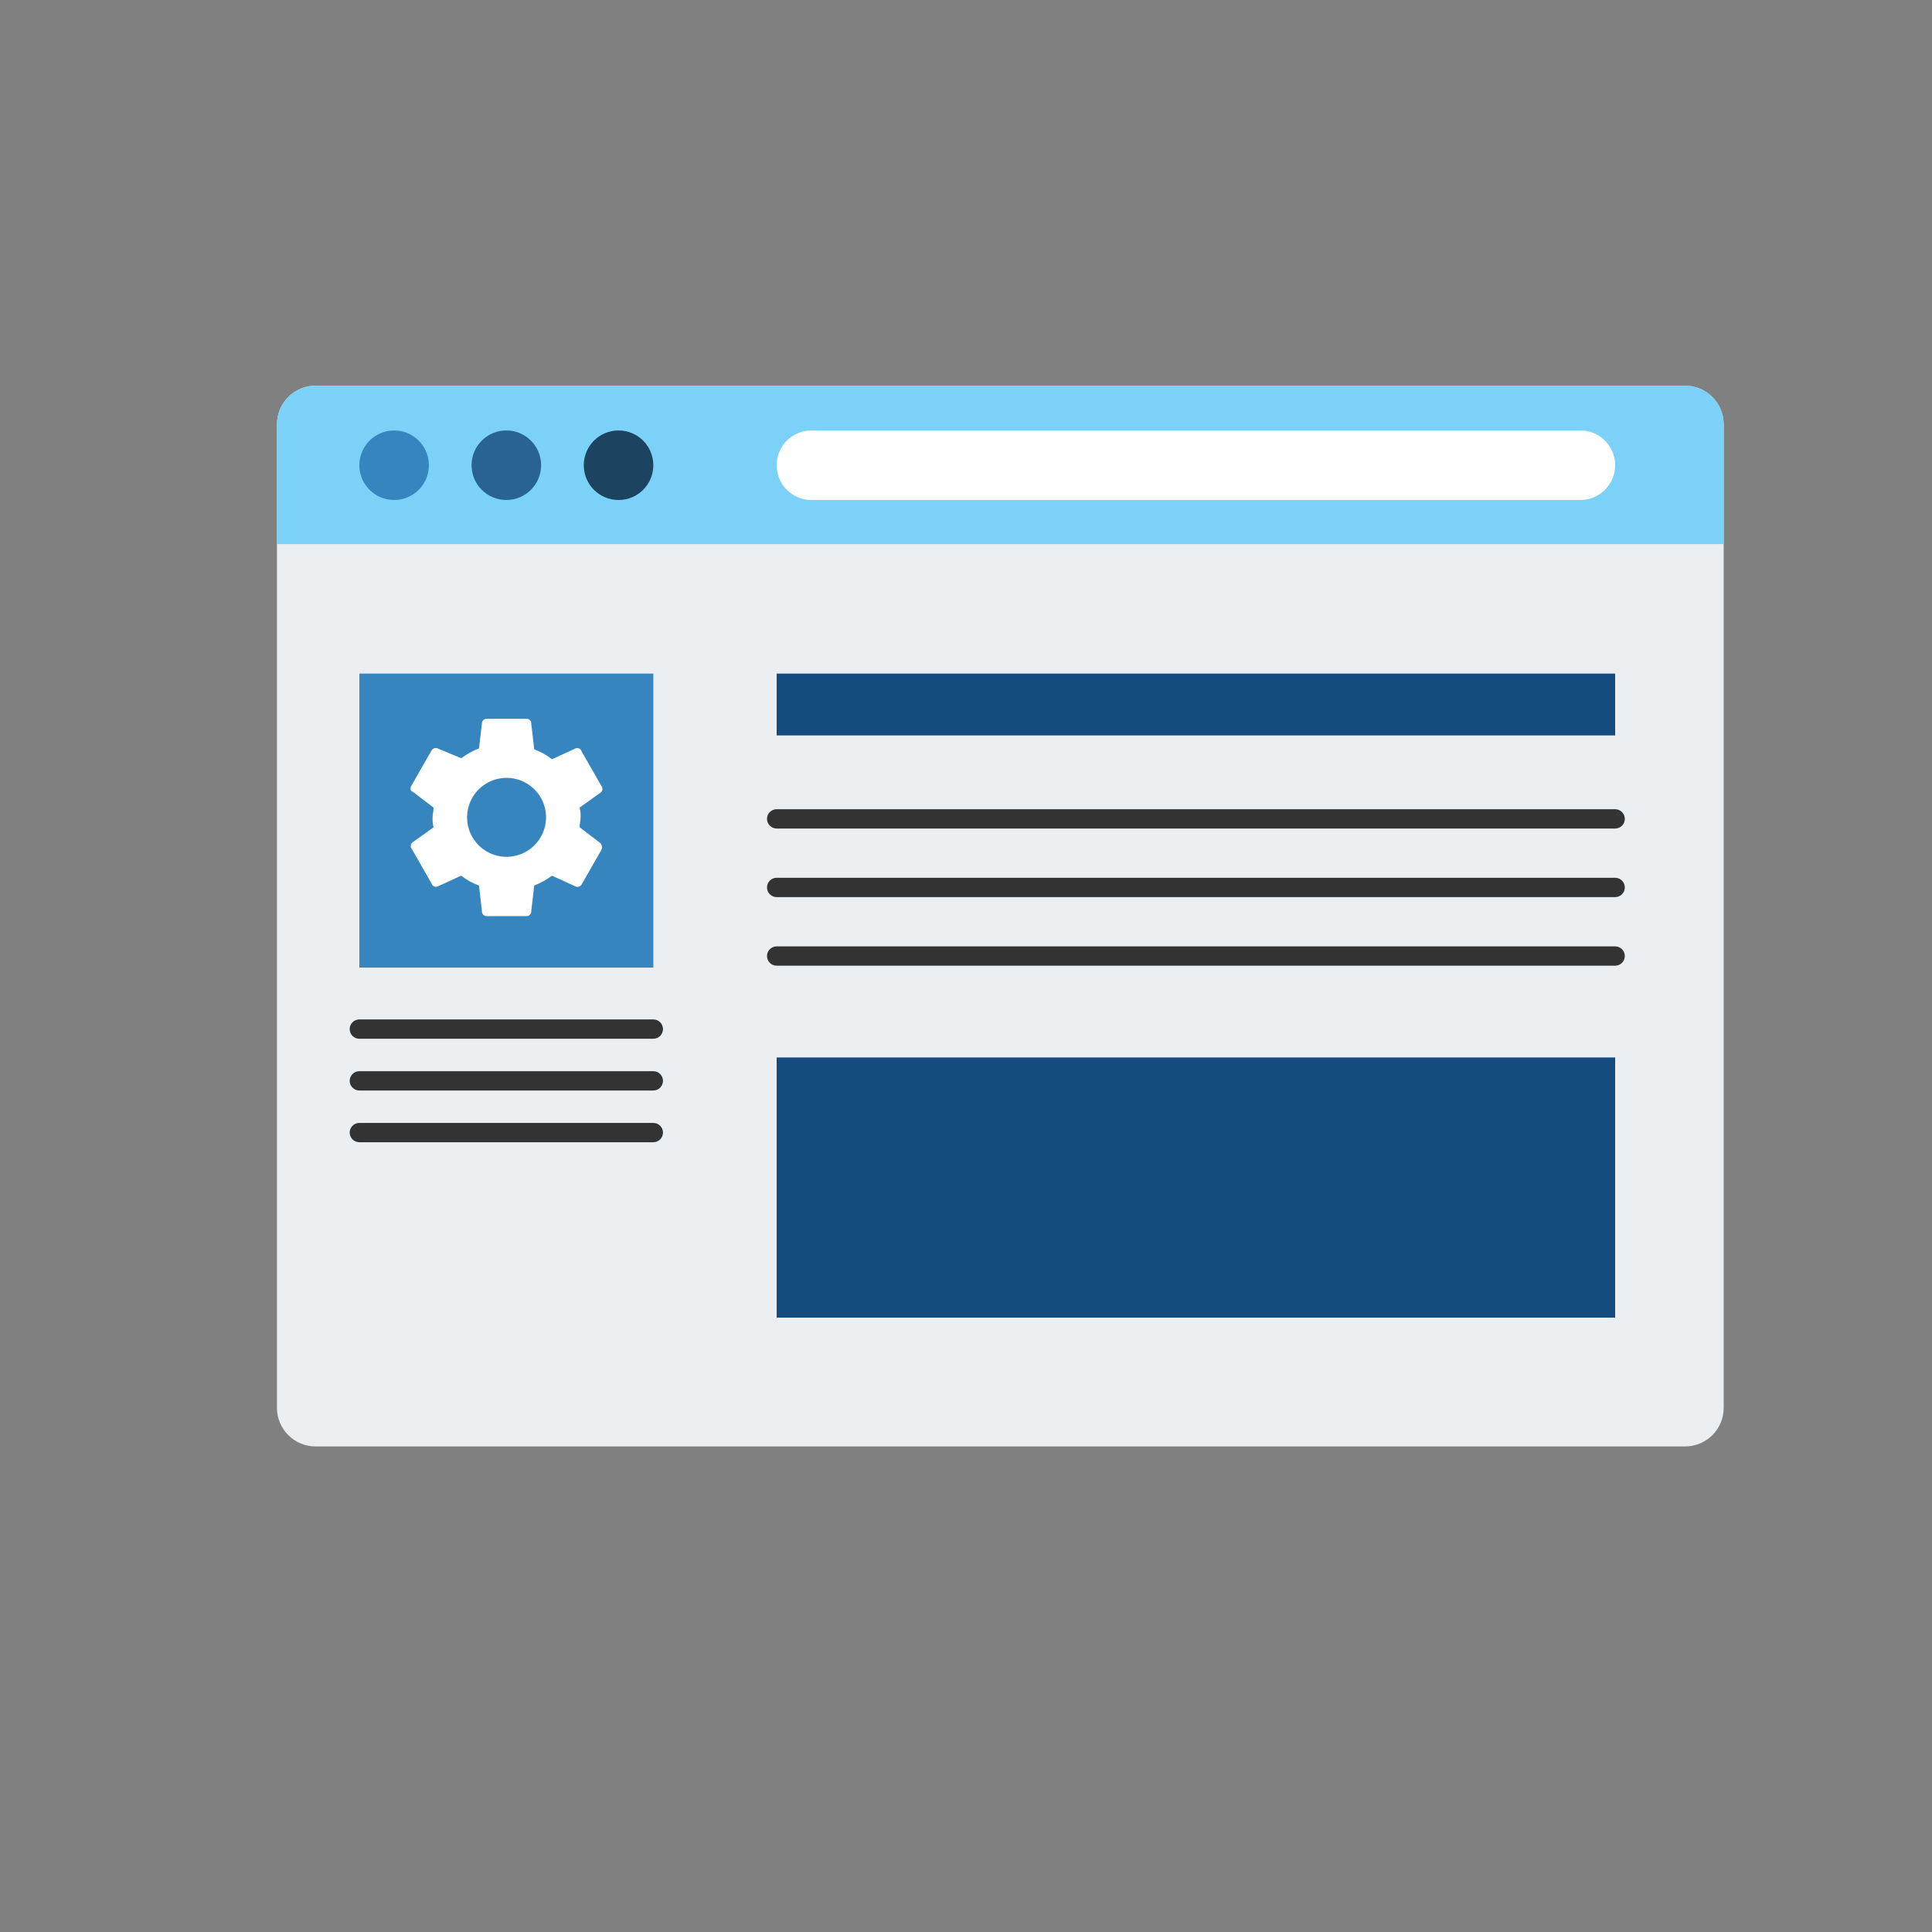
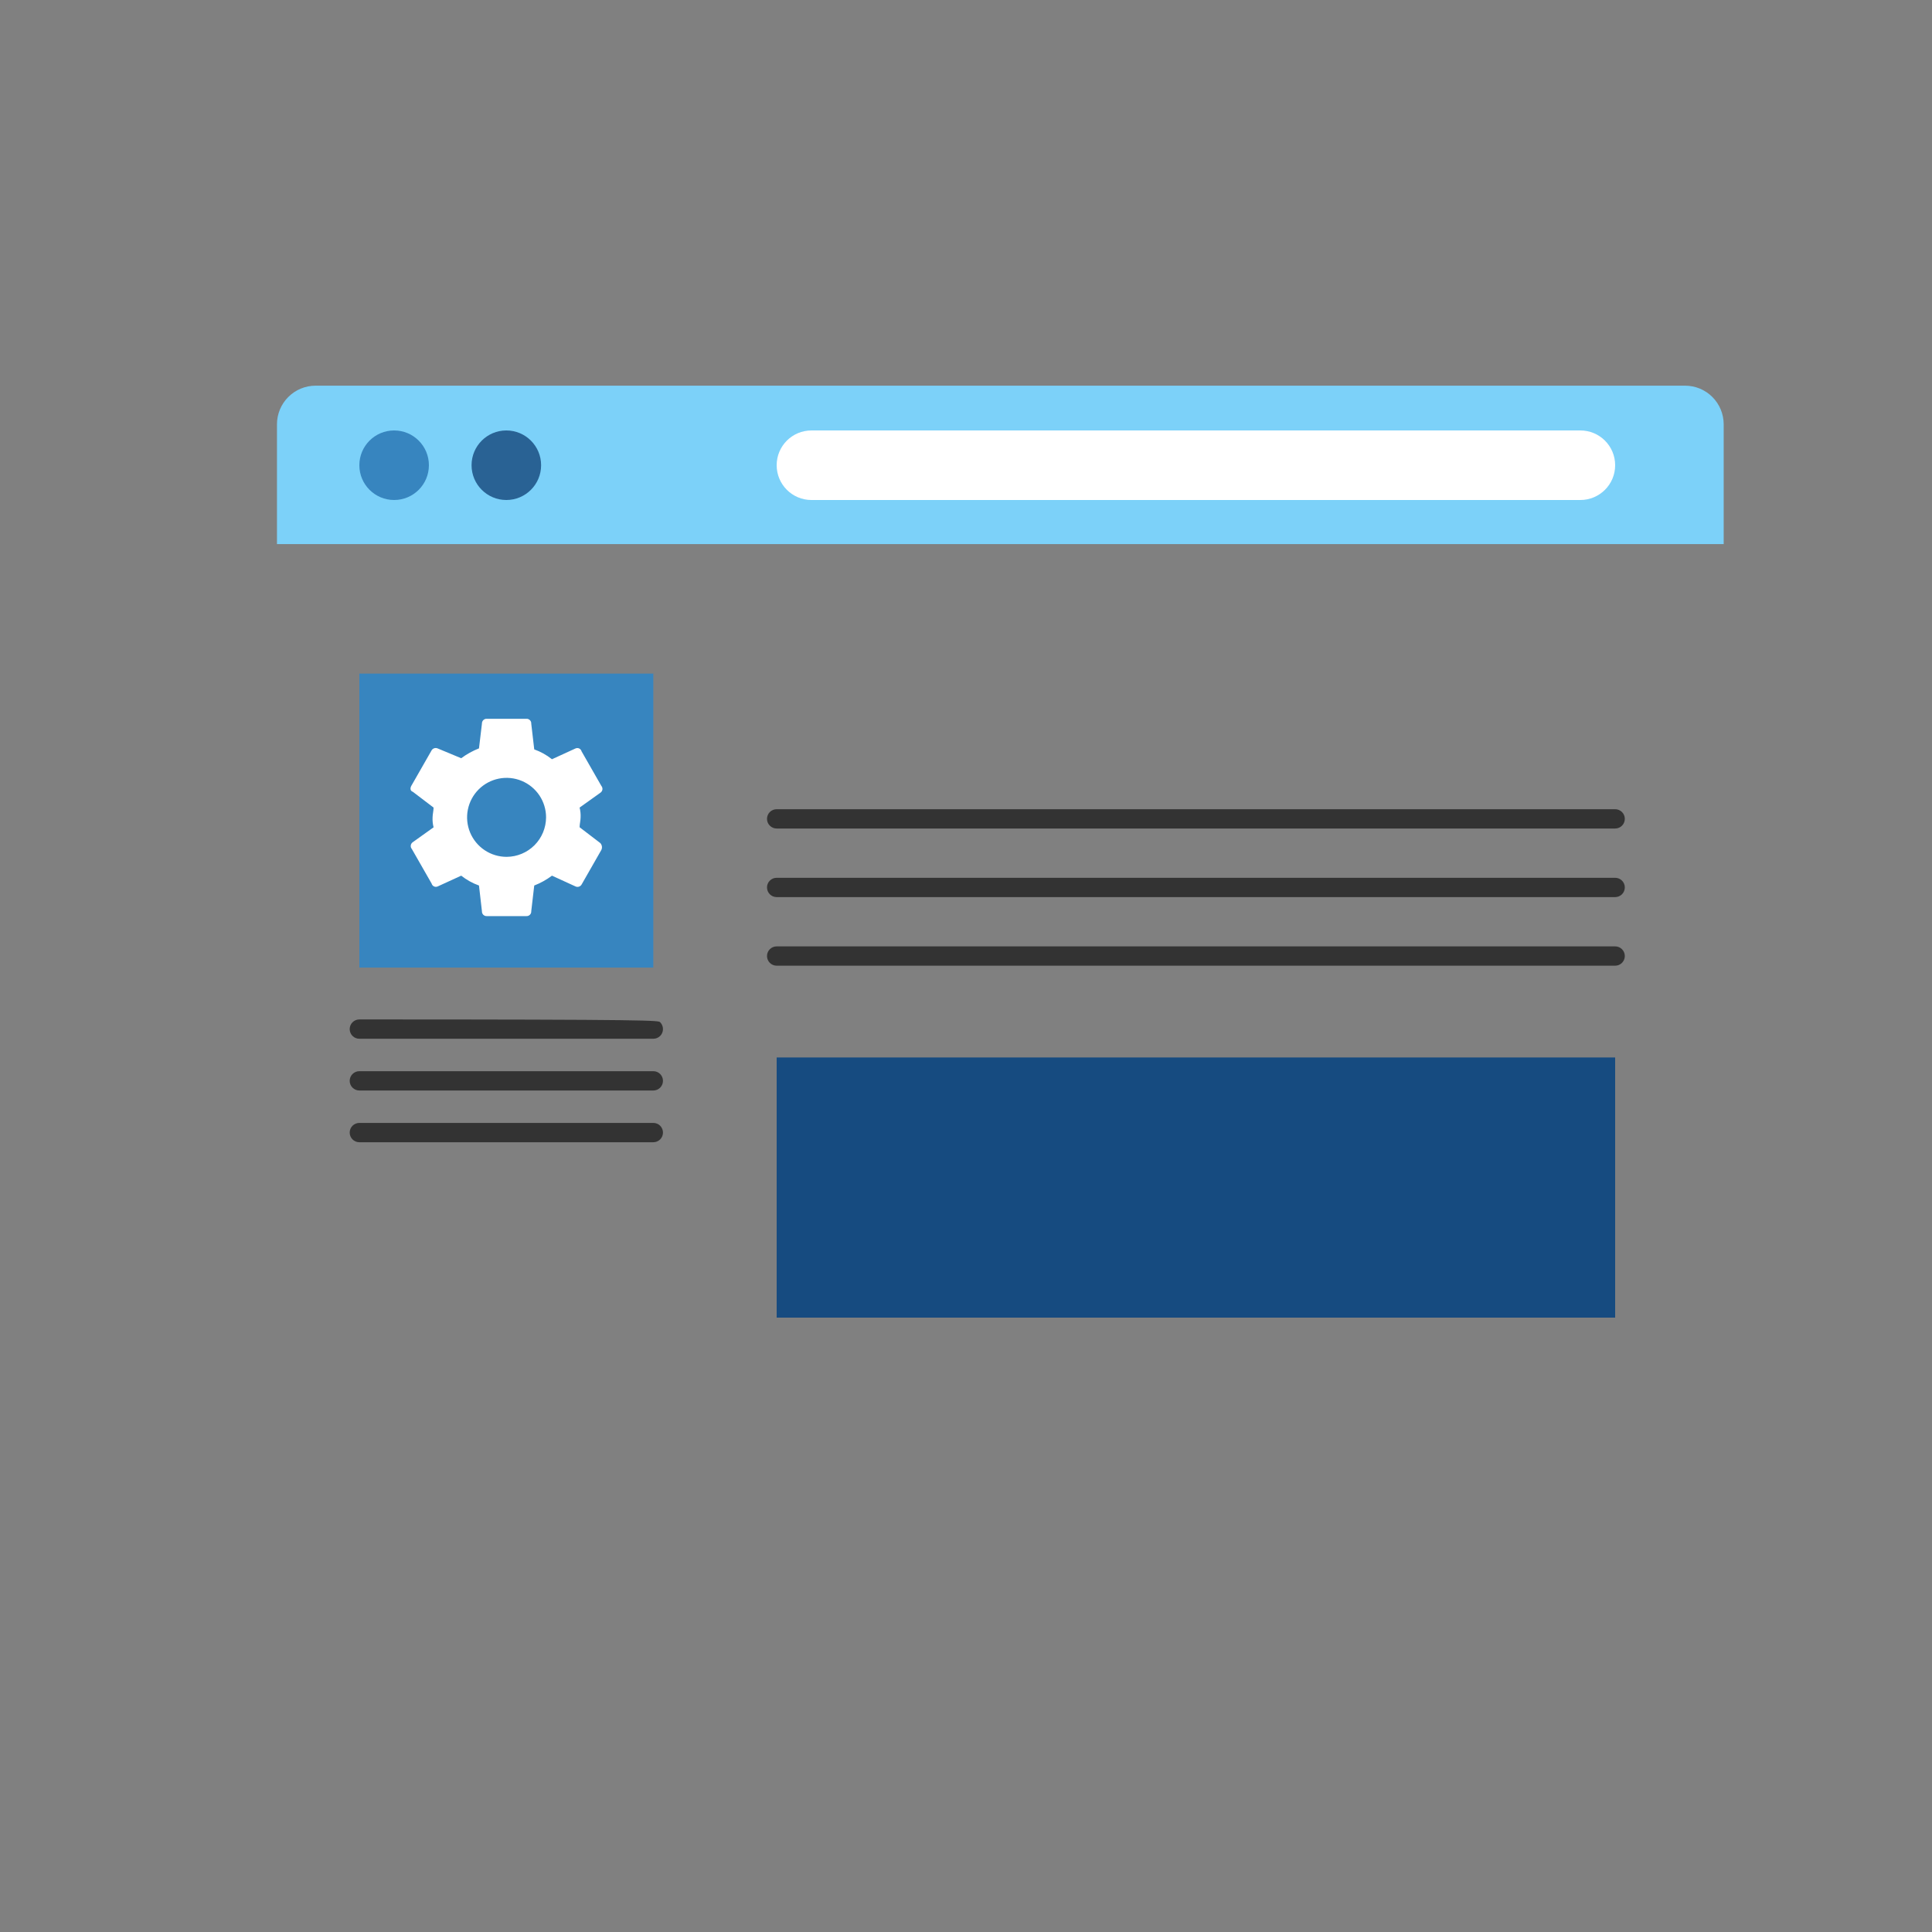
<svg xmlns="http://www.w3.org/2000/svg" width="90" height="90" viewBox="0 0 90 90" fill="none">
  <rect x="0" y="0" width="90" height="90" fill="#808080" stroke="none" />
-   <path d="M78.496 17.966H14.702C13.708 17.966 12.902 18.772 12.902 19.766V65.581C12.902 66.575 13.708 67.381 14.702 67.381H78.496C79.49 67.381 80.296 66.575 80.296 65.581V19.766C80.296 18.772 79.49 17.966 78.496 17.966Z" fill="#EBEFF2" />
  <path d="M14.702 17.966H78.496C78.974 17.966 79.431 18.155 79.769 18.493C80.106 18.831 80.296 19.288 80.296 19.766V25.346H12.902V19.766C12.902 19.288 13.092 18.831 13.43 18.493C13.767 18.155 14.225 17.966 14.702 17.966Z" fill="#7CD1F9" />
  <path d="M18.36 23.292C19.255 23.292 19.98 22.567 19.98 21.672C19.98 20.777 19.255 20.052 18.36 20.052C17.465 20.052 16.74 20.777 16.74 21.672C16.74 22.567 17.465 23.292 18.36 23.292Z" fill="#3785BF" />
  <path d="M23.587 23.292C24.482 23.292 25.207 22.567 25.207 21.672C25.207 20.777 24.482 20.052 23.587 20.052C22.692 20.052 21.967 20.777 21.967 21.672C21.967 22.567 22.692 23.292 23.587 23.292Z" fill="#296294" />
-   <path d="M28.814 23.292C29.709 23.292 30.434 22.567 30.434 21.672C30.434 20.777 29.709 20.052 28.814 20.052C27.92 20.052 27.194 20.777 27.194 21.672C27.194 22.567 27.92 23.292 28.814 23.292Z" fill="#1C4360" />
  <path d="M73.62 20.052H37.8C36.905 20.052 36.18 20.777 36.18 21.672C36.18 22.567 36.905 23.292 37.8 23.292H73.62C74.515 23.292 75.24 22.567 75.24 21.672C75.24 20.777 74.515 20.052 73.62 20.052Z" fill="white" />
  <path d="M30.434 31.379H16.74V45.074H30.434V31.379Z" fill="#3785BF" />
-   <path d="M75.24 31.379H36.18V34.259H75.24V31.379Z" fill="#164B80" />
  <path d="M75.24 49.261H36.18V61.38H75.24V49.261Z" fill="#164B80" />
-   <path d="M30.434 48.389H16.74C16.621 48.389 16.506 48.342 16.422 48.258C16.337 48.173 16.29 48.059 16.29 47.939C16.29 47.82 16.337 47.706 16.422 47.621C16.506 47.537 16.621 47.489 16.74 47.489H30.434C30.554 47.489 30.668 47.537 30.753 47.621C30.837 47.706 30.884 47.82 30.884 47.939C30.884 48.059 30.837 48.173 30.753 48.258C30.668 48.342 30.554 48.389 30.434 48.389Z" fill="#333333" />
+   <path d="M30.434 48.389H16.74C16.621 48.389 16.506 48.342 16.422 48.258C16.337 48.173 16.29 48.059 16.29 47.939C16.29 47.82 16.337 47.706 16.422 47.621C16.506 47.537 16.621 47.489 16.74 47.489C30.554 47.489 30.668 47.537 30.753 47.621C30.837 47.706 30.884 47.82 30.884 47.939C30.884 48.059 30.837 48.173 30.753 48.258C30.668 48.342 30.554 48.389 30.434 48.389Z" fill="#333333" />
  <path d="M30.434 50.8H16.74C16.621 50.8 16.506 50.752 16.422 50.668C16.337 50.584 16.29 50.469 16.29 50.35C16.29 50.23 16.337 50.116 16.422 50.032C16.506 49.947 16.621 49.9 16.74 49.9H30.434C30.554 49.9 30.668 49.947 30.753 50.032C30.837 50.116 30.884 50.23 30.884 50.35C30.884 50.469 30.837 50.584 30.753 50.668C30.668 50.752 30.554 50.8 30.434 50.8Z" fill="#333333" />
  <path d="M30.434 53.21H16.74C16.621 53.21 16.506 53.162 16.422 53.078C16.337 52.993 16.29 52.879 16.29 52.76C16.29 52.64 16.337 52.526 16.422 52.441C16.506 52.357 16.621 52.31 16.74 52.31H30.434C30.554 52.31 30.668 52.357 30.753 52.441C30.837 52.526 30.884 52.64 30.884 52.76C30.884 52.879 30.837 52.993 30.753 53.078C30.668 53.162 30.554 53.21 30.434 53.21Z" fill="#333333" />
  <path d="M75.24 38.596H36.18C36.061 38.596 35.946 38.548 35.862 38.464C35.777 38.379 35.73 38.265 35.73 38.145C35.73 38.026 35.777 37.912 35.862 37.827C35.946 37.743 36.061 37.696 36.18 37.696H75.24C75.359 37.696 75.474 37.743 75.558 37.827C75.643 37.912 75.69 38.026 75.69 38.145C75.69 38.265 75.643 38.379 75.558 38.464C75.474 38.548 75.359 38.596 75.24 38.596Z" fill="#333333" />
  <path d="M75.24 41.791H36.18C36.061 41.791 35.946 41.743 35.862 41.659C35.777 41.574 35.73 41.46 35.73 41.34C35.73 41.221 35.777 41.107 35.862 41.022C35.946 40.938 36.061 40.891 36.18 40.891H75.24C75.359 40.891 75.474 40.938 75.558 41.022C75.643 41.107 75.69 41.221 75.69 41.34C75.69 41.46 75.643 41.574 75.558 41.659C75.474 41.743 75.359 41.791 75.24 41.791Z" fill="#333333" />
  <path d="M75.24 44.986H36.18C36.061 44.986 35.946 44.938 35.862 44.854C35.777 44.769 35.73 44.655 35.73 44.535C35.73 44.416 35.777 44.302 35.862 44.217C35.946 44.133 36.061 44.086 36.18 44.086H75.24C75.359 44.086 75.474 44.133 75.558 44.217C75.643 44.302 75.69 44.416 75.69 44.535C75.69 44.655 75.643 44.769 75.558 44.854C75.474 44.938 75.359 44.986 75.24 44.986Z" fill="#333333" />
  <path d="M27 38.536C27 38.398 27.047 38.214 27.047 38.075C27.054 37.922 27.038 37.769 27 37.62L27.965 36.931C27.991 36.914 28.014 36.892 28.03 36.866C28.047 36.84 28.058 36.811 28.063 36.78C28.067 36.75 28.065 36.718 28.056 36.689C28.047 36.659 28.032 36.632 28.012 36.608L27.092 35.001C27.085 34.973 27.071 34.946 27.053 34.924C27.035 34.901 27.012 34.883 26.986 34.869C26.96 34.856 26.931 34.849 26.902 34.848C26.873 34.846 26.844 34.852 26.817 34.862L25.713 35.368C25.465 35.171 25.186 35.016 24.887 34.909L24.748 33.714C24.75 33.683 24.746 33.653 24.735 33.624C24.724 33.595 24.707 33.569 24.685 33.547C24.663 33.525 24.637 33.508 24.608 33.497C24.58 33.486 24.549 33.482 24.518 33.484H22.68C22.649 33.482 22.619 33.486 22.59 33.497C22.561 33.508 22.535 33.525 22.513 33.547C22.491 33.569 22.475 33.595 22.464 33.624C22.453 33.653 22.448 33.683 22.45 33.714L22.313 34.862C22.018 34.978 21.739 35.132 21.485 35.321L20.382 34.862C20.332 34.842 20.277 34.84 20.227 34.857C20.176 34.874 20.133 34.908 20.106 34.954L19.186 36.563C19.095 36.7 19.095 36.839 19.233 36.886L20.198 37.62C20.198 37.759 20.151 37.942 20.151 38.079C20.144 38.234 20.159 38.389 20.198 38.54L19.233 39.229C19.207 39.246 19.185 39.268 19.168 39.294C19.151 39.32 19.14 39.349 19.136 39.38C19.131 39.41 19.133 39.441 19.142 39.471C19.151 39.501 19.166 39.528 19.186 39.551L20.106 41.159C20.114 41.187 20.127 41.213 20.145 41.236C20.164 41.259 20.186 41.277 20.213 41.29C20.239 41.303 20.267 41.311 20.296 41.312C20.326 41.313 20.355 41.308 20.382 41.297L21.485 40.792C21.734 40.989 22.014 41.144 22.313 41.251L22.45 42.446C22.448 42.477 22.453 42.507 22.464 42.536C22.475 42.565 22.491 42.591 22.513 42.613C22.535 42.635 22.561 42.651 22.59 42.662C22.619 42.673 22.649 42.678 22.68 42.676H24.518C24.549 42.678 24.58 42.673 24.608 42.662C24.637 42.651 24.663 42.635 24.685 42.613C24.707 42.591 24.724 42.565 24.735 42.536C24.746 42.507 24.75 42.477 24.748 42.446L24.887 41.251C25.182 41.136 25.46 40.981 25.713 40.792L26.817 41.297C26.866 41.318 26.921 41.32 26.971 41.303C27.022 41.286 27.065 41.252 27.092 41.206L28.012 39.596C28.038 39.544 28.047 39.486 28.039 39.428C28.03 39.37 28.005 39.317 27.965 39.274L27 38.536ZM23.6 39.915C23.236 39.915 22.88 39.808 22.578 39.606C22.275 39.404 22.039 39.117 21.899 38.781C21.76 38.444 21.723 38.075 21.794 37.718C21.865 37.361 22.04 37.033 22.297 36.775C22.554 36.518 22.882 36.342 23.239 36.271C23.596 36.2 23.966 36.236 24.302 36.376C24.638 36.515 24.925 36.751 25.128 37.053C25.33 37.356 25.438 37.712 25.438 38.075C25.436 38.562 25.243 39.028 24.899 39.373C24.556 39.717 24.09 39.912 23.604 39.915H23.6Z" fill="white" />
</svg>